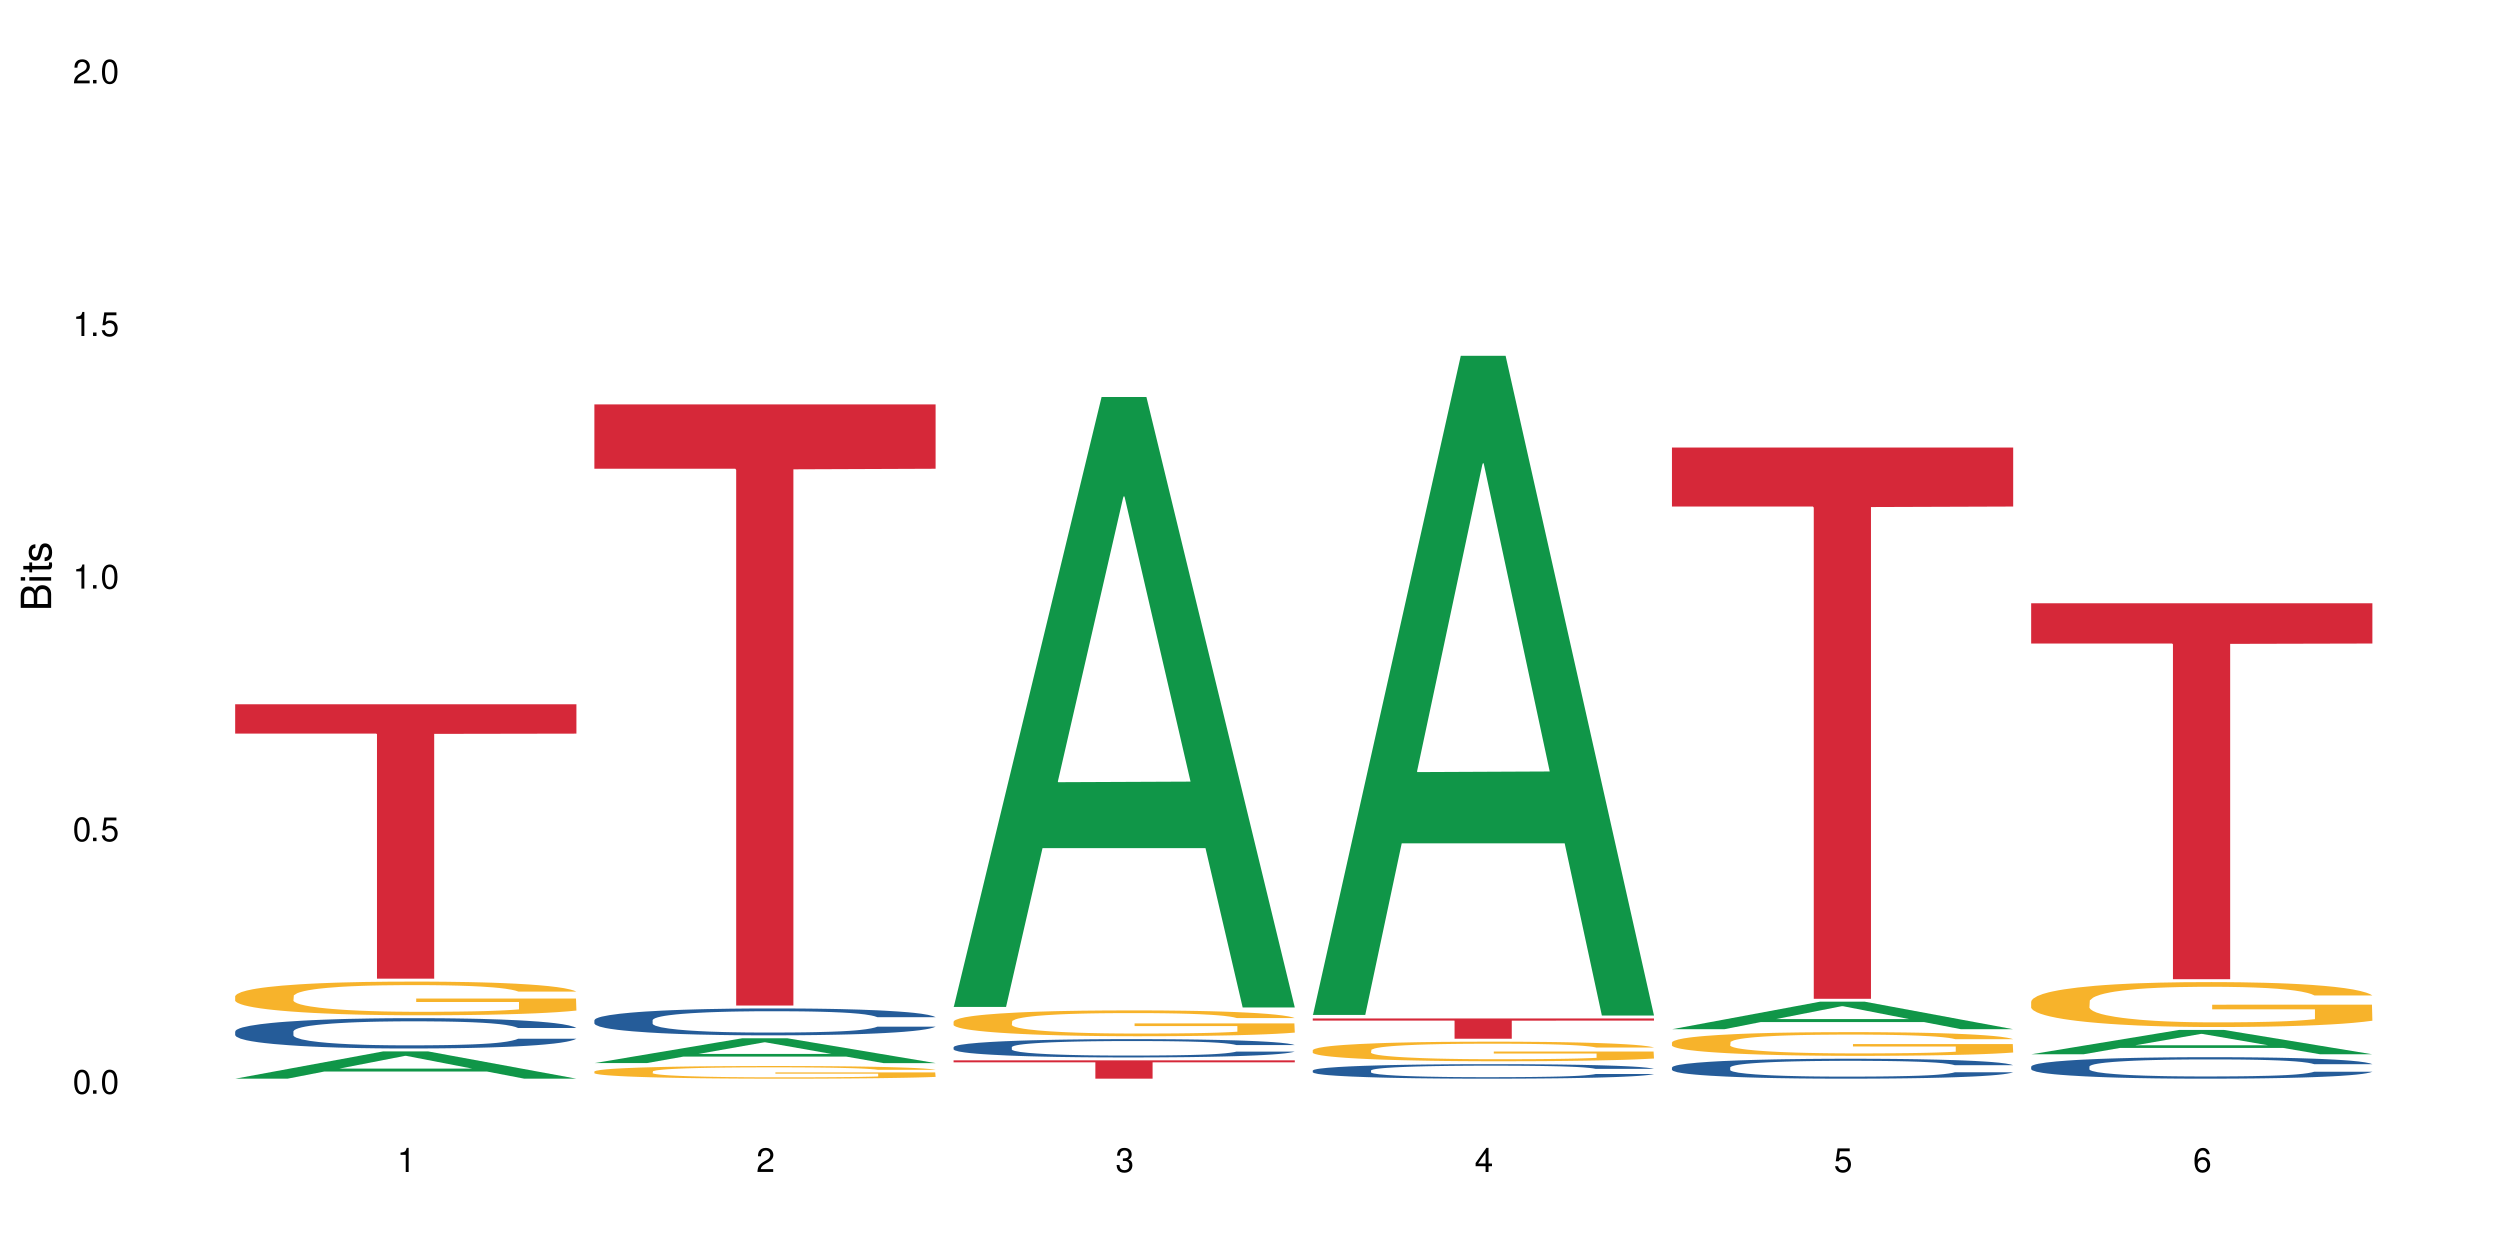
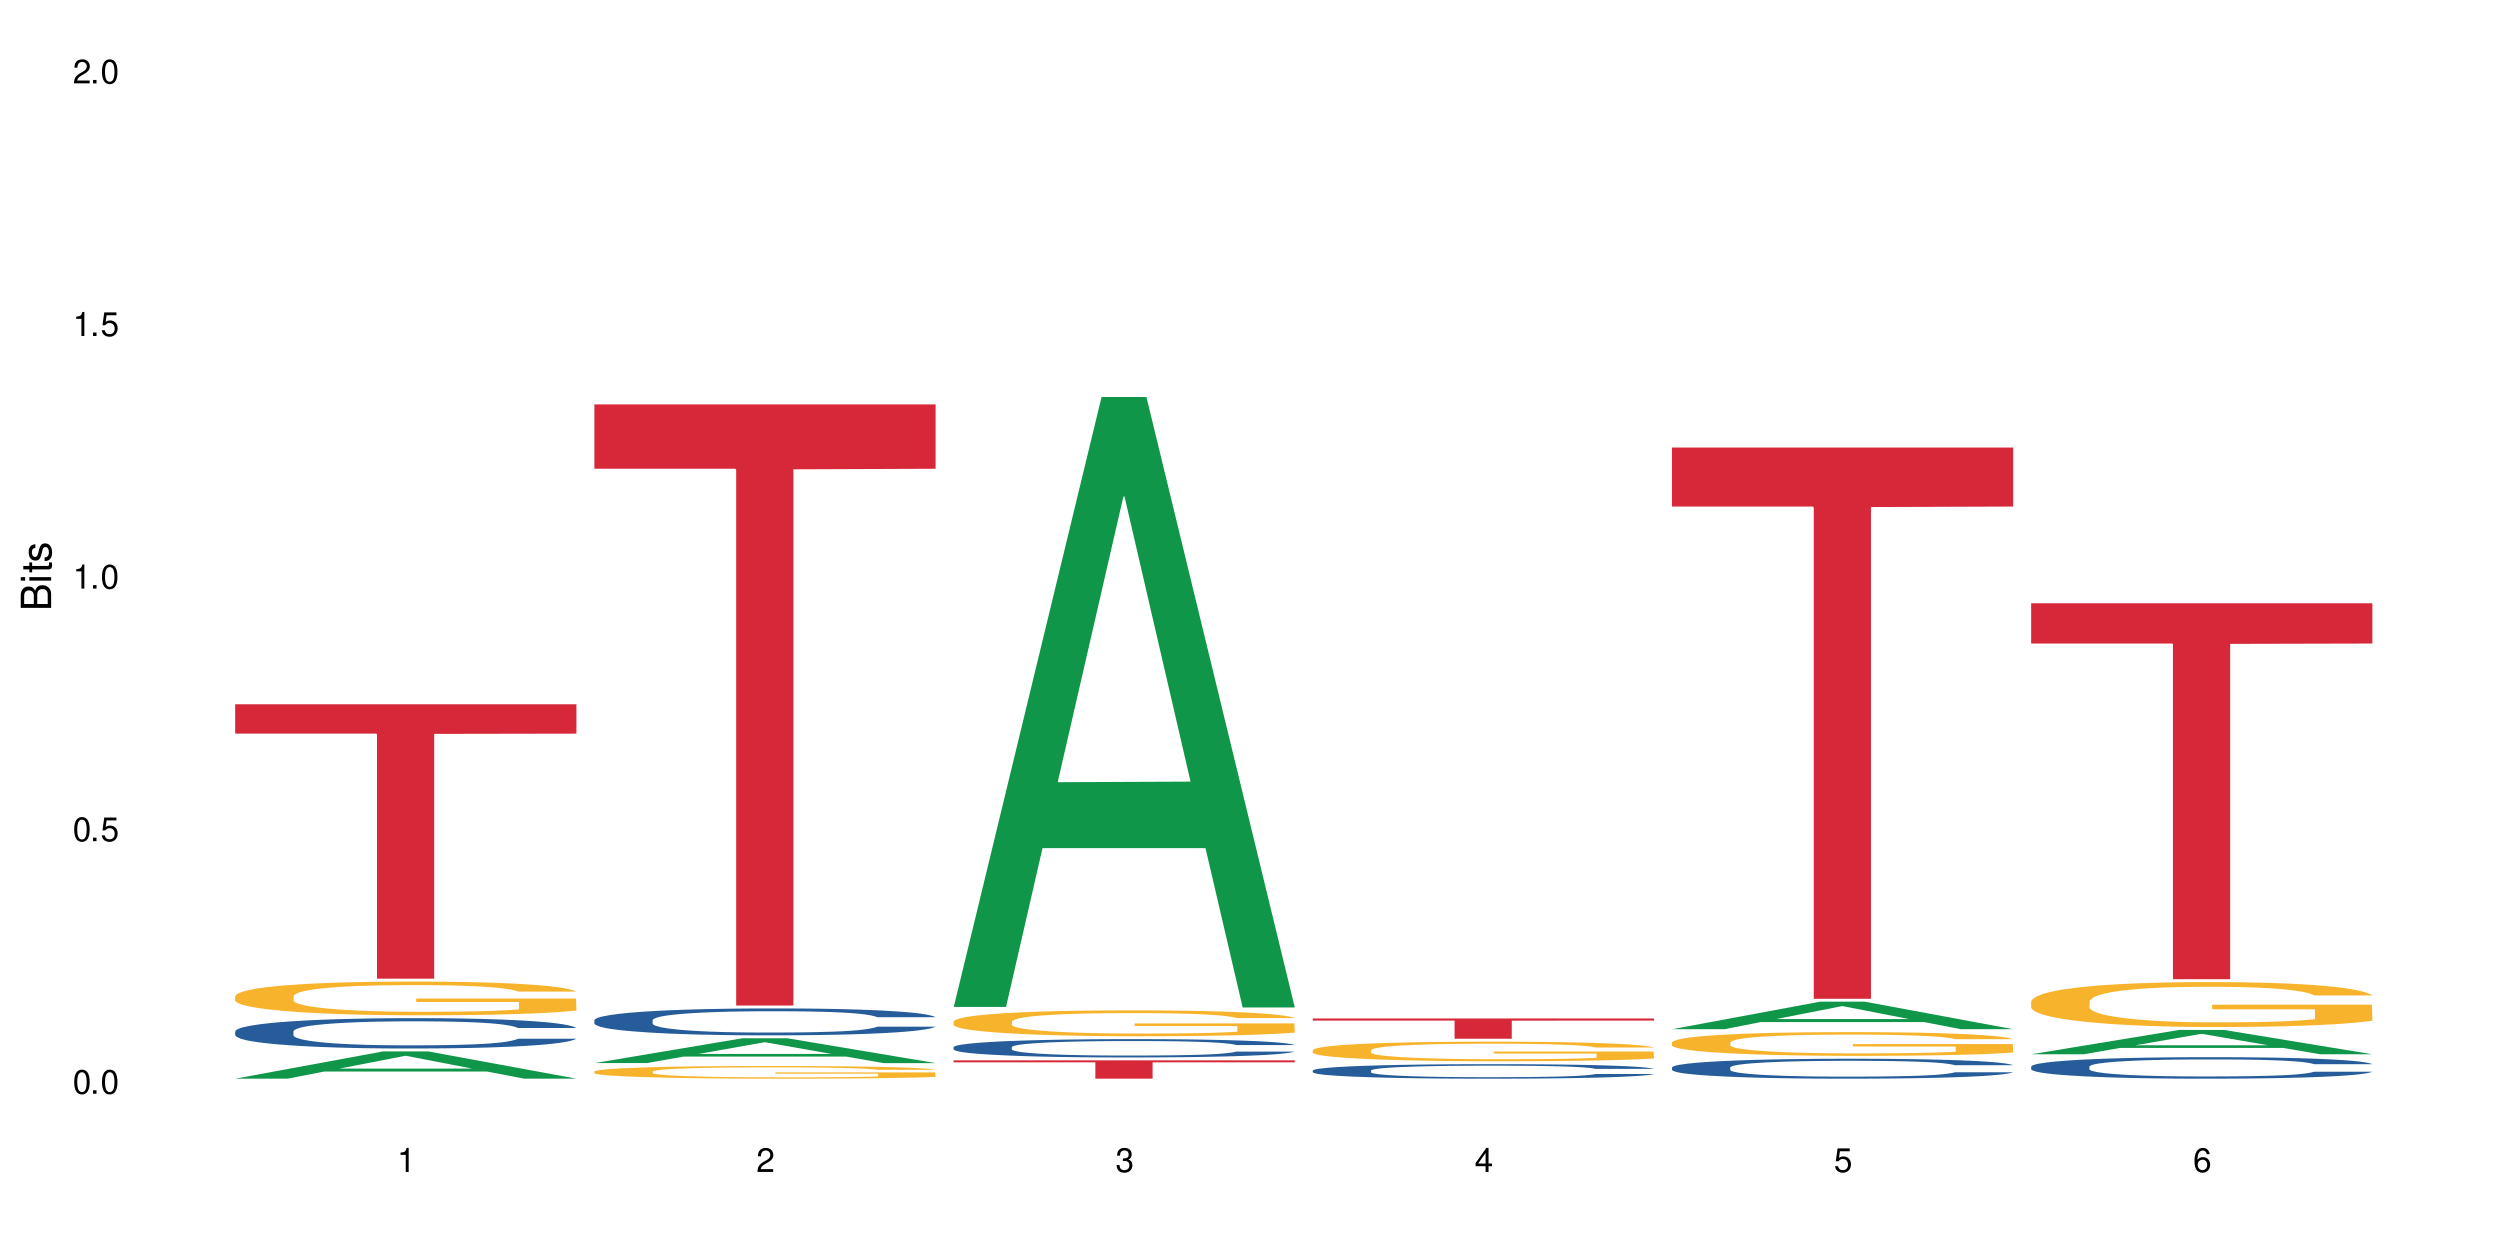
<svg xmlns="http://www.w3.org/2000/svg" xmlns:xlink="http://www.w3.org/1999/xlink" width="720" height="360" viewBox="0 0 720 360">
  <defs>
    <g>
      <g id="glyph-0-0">
</g>
      <g id="glyph-0-1">
        <path d="M 2.641 -6.938 C 2 -6.938 1.422 -6.656 1.078 -6.172 C 0.641 -5.562 0.406 -4.641 0.406 -3.359 C 0.406 -1.016 1.188 0.219 2.641 0.219 C 4.078 0.219 4.859 -1.016 4.859 -3.297 C 4.859 -4.641 4.656 -5.547 4.203 -6.172 C 3.844 -6.656 3.281 -6.938 2.641 -6.938 Z M 2.641 -6.188 C 3.547 -6.188 4 -5.25 4 -3.375 C 4 -1.406 3.562 -0.484 2.625 -0.484 C 1.734 -0.484 1.281 -1.438 1.281 -3.344 C 1.281 -5.25 1.734 -6.188 2.641 -6.188 Z M 2.641 -6.188 " />
      </g>
      <g id="glyph-0-2">
        <path d="M 1.828 -1 L 0.828 -1 L 0.828 0 L 1.828 0 Z M 1.828 -1 " />
      </g>
      <g id="glyph-0-3">
        <path d="M 4.562 -6.797 L 1.062 -6.797 L 0.547 -3.094 L 1.328 -3.094 C 1.719 -3.562 2.047 -3.734 2.578 -3.734 C 3.484 -3.734 4.062 -3.109 4.062 -2.094 C 4.062 -1.125 3.484 -0.531 2.578 -0.531 C 1.828 -0.531 1.375 -0.906 1.188 -1.672 L 0.328 -1.672 C 0.453 -1.109 0.547 -0.844 0.75 -0.594 C 1.125 -0.078 1.828 0.219 2.594 0.219 C 3.969 0.219 4.922 -0.781 4.922 -2.219 C 4.922 -3.562 4.031 -4.484 2.719 -4.484 C 2.25 -4.484 1.859 -4.359 1.469 -4.062 L 1.734 -5.969 L 4.562 -5.969 Z M 4.562 -6.797 " />
      </g>
      <g id="glyph-0-4">
        <path d="M 2.484 -4.938 L 2.484 0 L 3.328 0 L 3.328 -6.938 L 2.766 -6.938 C 2.469 -5.875 2.281 -5.734 0.984 -5.562 L 0.984 -4.938 Z M 2.484 -4.938 " />
      </g>
      <g id="glyph-0-5">
        <path d="M 4.859 -0.828 L 1.281 -0.828 C 1.359 -1.406 1.672 -1.781 2.5 -2.281 L 3.469 -2.828 C 4.406 -3.344 4.906 -4.062 4.906 -4.906 C 4.906 -5.484 4.672 -6.031 4.266 -6.406 C 3.859 -6.766 3.375 -6.938 2.719 -6.938 C 1.859 -6.938 1.219 -6.625 0.844 -6.031 C 0.609 -5.672 0.5 -5.234 0.484 -4.531 L 1.328 -4.531 C 1.359 -5.016 1.406 -5.281 1.531 -5.516 C 1.75 -5.938 2.188 -6.203 2.703 -6.203 C 3.469 -6.203 4.031 -5.641 4.031 -4.891 C 4.031 -4.344 3.719 -3.859 3.125 -3.516 L 2.234 -3 C 0.812 -2.172 0.406 -1.531 0.328 -0.016 L 4.859 -0.016 Z M 4.859 -0.828 " />
      </g>
      <g id="glyph-0-6">
        <path d="M 2.125 -3.188 L 2.578 -3.188 C 3.5 -3.188 3.984 -2.766 3.984 -1.922 C 3.984 -1.062 3.469 -0.531 2.594 -0.531 C 1.656 -0.531 1.203 -1 1.156 -2.016 L 0.312 -2.016 C 0.344 -1.453 0.438 -1.094 0.609 -0.781 C 0.953 -0.109 1.625 0.219 2.547 0.219 C 3.953 0.219 4.859 -0.625 4.859 -1.938 C 4.859 -2.828 4.516 -3.297 3.703 -3.594 C 4.344 -3.844 4.656 -4.328 4.656 -5.031 C 4.656 -6.219 3.875 -6.938 2.578 -6.938 C 1.203 -6.938 0.484 -6.172 0.453 -4.703 L 1.297 -4.703 C 1.312 -5.125 1.344 -5.359 1.453 -5.578 C 1.641 -5.969 2.062 -6.203 2.594 -6.203 C 3.344 -6.203 3.797 -5.75 3.797 -5 C 3.797 -4.516 3.609 -4.219 3.25 -4.047 C 3.016 -3.953 2.703 -3.922 2.125 -3.906 Z M 2.125 -3.188 " />
      </g>
      <g id="glyph-0-7">
        <path d="M 3.141 -1.672 L 3.141 0 L 3.984 0 L 3.984 -1.672 L 4.984 -1.672 L 4.984 -2.438 L 3.984 -2.438 L 3.984 -6.938 L 3.359 -6.938 L 0.266 -2.578 L 0.266 -1.672 Z M 3.141 -2.438 L 1 -2.438 L 3.141 -5.5 Z M 3.141 -2.438 " />
      </g>
      <g id="glyph-0-8">
        <path d="M 4.781 -5.125 C 4.609 -6.266 3.891 -6.938 2.844 -6.938 C 2.094 -6.938 1.422 -6.578 1.031 -5.953 C 0.594 -5.266 0.406 -4.422 0.406 -3.172 C 0.406 -2 0.578 -1.25 0.984 -0.641 C 1.359 -0.078 1.953 0.219 2.703 0.219 C 3.984 0.219 4.922 -0.75 4.922 -2.094 C 4.922 -3.375 4.062 -4.281 2.844 -4.281 C 2.172 -4.281 1.641 -4.031 1.281 -3.516 C 1.281 -5.234 1.828 -6.188 2.797 -6.188 C 3.391 -6.188 3.797 -5.797 3.938 -5.125 Z M 2.734 -3.531 C 3.547 -3.531 4.062 -2.953 4.062 -2.031 C 4.062 -1.156 3.484 -0.531 2.703 -0.531 C 1.922 -0.531 1.328 -1.188 1.328 -2.078 C 1.328 -2.938 1.906 -3.531 2.734 -3.531 Z M 2.734 -3.531 " />
      </g>
      <g id="glyph-1-0">
</g>
      <g id="glyph-1-1">
        <path d="M 0 -0.953 L 0 -4.891 C 0 -5.719 -0.234 -6.344 -0.734 -6.797 C -1.188 -7.234 -1.812 -7.469 -2.5 -7.469 C -3.547 -7.469 -4.188 -7 -4.625 -5.875 C -4.984 -6.688 -5.625 -7.094 -6.531 -7.094 C -7.172 -7.094 -7.734 -6.859 -8.141 -6.391 C -8.562 -5.922 -8.75 -5.344 -8.75 -4.5 L -8.75 -0.953 Z M -4.984 -2.062 L -7.766 -2.062 L -7.766 -4.219 C -7.766 -4.844 -7.688 -5.203 -7.453 -5.5 C -7.219 -5.812 -6.859 -5.969 -6.375 -5.969 C -5.891 -5.969 -5.531 -5.812 -5.297 -5.5 C -5.062 -5.203 -4.984 -4.844 -4.984 -4.219 Z M -0.984 -2.062 L -4 -2.062 L -4 -4.781 C -4 -5.766 -3.438 -6.359 -2.484 -6.359 C -1.547 -6.359 -0.984 -5.766 -0.984 -4.781 Z M -0.984 -2.062 " />
      </g>
      <g id="glyph-1-2">
        <path d="M -6.281 -1.797 L -6.281 -0.797 L 0 -0.797 L 0 -1.797 Z M -8.75 -1.797 L -8.75 -0.797 L -7.484 -0.797 L -7.484 -1.797 Z M -8.75 -1.797 " />
      </g>
      <g id="glyph-1-3">
        <path d="M -6.281 -3.047 L -6.281 -2.016 L -8.016 -2.016 L -8.016 -1.016 L -6.281 -1.016 L -6.281 -0.172 L -5.469 -0.172 L -5.469 -1.016 L -0.719 -1.016 C -0.078 -1.016 0.281 -1.453 0.281 -2.234 C 0.281 -2.5 0.25 -2.719 0.188 -3.047 L -0.641 -3.047 C -0.609 -2.906 -0.594 -2.766 -0.594 -2.562 C -0.594 -2.141 -0.719 -2.016 -1.156 -2.016 L -5.469 -2.016 L -5.469 -3.047 Z M -6.281 -3.047 " />
      </g>
      <g id="glyph-1-4">
        <path d="M -4.531 -5.25 C -5.766 -5.25 -6.469 -4.422 -6.469 -2.969 C -6.469 -1.516 -5.719 -0.562 -4.547 -0.562 C -3.562 -0.562 -3.094 -1.062 -2.734 -2.562 L -2.516 -3.484 C -2.344 -4.188 -2.094 -4.469 -1.641 -4.469 C -1.047 -4.469 -0.641 -3.875 -0.641 -3 C -0.641 -2.453 -0.797 -2 -1.062 -1.75 C -1.25 -1.594 -1.422 -1.531 -1.875 -1.469 L -1.875 -0.406 C -0.422 -0.453 0.281 -1.266 0.281 -2.922 C 0.281 -4.5 -0.5 -5.516 -1.719 -5.516 C -2.656 -5.516 -3.172 -4.984 -3.469 -3.734 L -3.703 -2.766 C -3.891 -1.953 -4.156 -1.609 -4.594 -1.609 C -5.188 -1.609 -5.547 -2.125 -5.547 -2.938 C -5.547 -3.75 -5.203 -4.172 -4.531 -4.203 Z M -4.531 -5.25 " />
      </g>
    </g>
  </defs>
  <rect x="-72" y="-36" width="864" height="432" fill="rgb(100%, 100%, 100%)" fill-opacity="1" />
  <path fill-rule="nonzero" fill="rgb(6.275%, 58.824%, 28.235%)" fill-opacity="1" d="M 67.73 310.652 L 67.836 310.645 L 110.359 302.801 L 123.273 302.801 L 166.008 310.66 L 150.992 310.66 L 140.281 308.609 L 93.352 308.609 L 82.852 310.652 L 67.73 310.652 L 97.863 307.762 L 135.977 307.754 L 116.973 304.086 L 116.766 304.078 L 116.555 304.102 L 97.758 307.754 L 97.863 307.762 Z M 67.73 310.652 " />
  <path fill-rule="nonzero" fill="rgb(14.51%, 36.078%, 60%)" fill-opacity="1" d="M 67.73 297.035 L 67.852 297.027 L 67.852 296.836 L 68.211 296.535 L 69.051 296.152 L 69.887 295.887 L 72.047 295.418 L 75.043 294.961 L 78.156 294.613 L 80.434 294.402 L 82.473 294.246 L 87.145 293.949 L 90.145 293.797 L 93.379 293.66 L 97.332 293.527 L 100.211 293.445 L 106.684 293.32 L 111.477 293.262 L 115.191 293.238 L 123.223 293.238 L 128.016 293.27 L 131.492 293.312 L 135.324 293.375 L 138.562 293.445 L 144.195 293.621 L 149.227 293.844 L 151.504 293.973 L 155.102 294.219 L 157.855 294.461 L 159.773 294.668 L 161.934 294.961 L 163.848 295.32 L 165.289 295.727 L 166.008 296.07 L 149.227 296.07 L 148.391 295.754 L 147.43 295.504 L 145.633 295.18 L 143.836 294.945 L 141.316 294.715 L 139.039 294.562 L 135.926 294.41 L 133.168 294.316 L 130.293 294.246 L 127.535 294.195 L 122.262 294.148 L 116.148 294.148 L 113.871 294.164 L 109.199 294.227 L 106.684 294.285 L 103.086 294.395 L 100.57 294.5 L 97.574 294.66 L 95.535 294.793 L 93.02 295.004 L 91.223 295.188 L 89.184 295.449 L 87.984 295.648 L 86.906 295.871 L 85.949 296.137 L 85.23 296.414 L 84.75 296.711 L 84.508 296.996 L 84.508 298.234 L 84.75 298.52 L 85.348 298.855 L 86.906 299.344 L 89.184 299.766 L 91.82 300.102 L 94.336 300.34 L 95.777 300.449 L 97.691 300.578 L 100.688 300.738 L 105.004 300.898 L 107.52 300.961 L 111.355 301.023 L 115.312 301.059 L 120.586 301.059 L 125.258 301.023 L 128.375 300.984 L 131.609 300.922 L 136.043 300.785 L 138.801 300.656 L 141.199 300.508 L 142.996 300.355 L 144.195 300.227 L 145.992 299.98 L 147.43 299.707 L 148.508 299.43 L 149.227 299.16 L 166.008 299.16 L 165.289 299.477 L 164.207 299.789 L 163.129 300.02 L 161.453 300.301 L 159.535 300.547 L 156.777 300.824 L 154.5 301.008 L 151.504 301.207 L 148.75 301.359 L 145.754 301.496 L 141.316 301.656 L 138.441 301.734 L 135.324 301.809 L 131.609 301.871 L 126.938 301.926 L 121.902 301.957 L 117.227 301.965 L 112.195 301.949 L 108.48 301.918 L 103.566 301.848 L 97.453 301.703 L 93.02 301.551 L 89.543 301.398 L 86.547 301.242 L 83.191 301.023 L 78.875 300.676 L 76.238 300.402 L 74.441 300.18 L 72.406 299.867 L 70.969 299.59 L 69.289 299.141 L 68.09 298.574 L 67.73 298.137 Z M 67.73 297.035 " />
  <path fill-rule="nonzero" fill="rgb(96.863%, 70.196%, 16.863%)" fill-opacity="1" d="M 67.73 286.855 L 67.852 286.848 L 67.852 286.668 L 68.332 286.27 L 69.527 285.719 L 71.086 285.27 L 72.766 284.914 L 73.844 284.727 L 75.641 284.461 L 77.199 284.266 L 81.152 283.867 L 86.188 283.496 L 88.945 283.336 L 92.059 283.184 L 96.496 283.016 L 98.531 282.957 L 104.766 282.812 L 111.836 282.727 L 119.625 282.699 L 123.223 282.707 L 128.133 282.742 L 134.848 282.84 L 138.68 282.93 L 141.676 283.016 L 144.793 283.133 L 148.629 283.309 L 152.223 283.523 L 155.102 283.734 L 157.977 284 L 160.375 284.285 L 162.41 284.594 L 164.207 284.969 L 165.289 285.277 L 166.008 285.586 L 149.348 285.586 L 148.391 285.277 L 147.309 285.039 L 145.512 284.746 L 143.715 284.531 L 141.918 284.363 L 138.562 284.133 L 135.684 283.992 L 132.09 283.867 L 128.613 283.789 L 124.66 283.734 L 122.262 283.719 L 115.91 283.719 L 110.156 283.781 L 106.801 283.852 L 104.406 283.922 L 101.047 284.055 L 99.012 284.16 L 97.812 284.23 L 94.219 284.508 L 91.82 284.754 L 90.504 284.922 L 88.824 285.188 L 87.625 285.43 L 86.309 285.781 L 85.59 286.047 L 84.629 286.652 L 84.508 288.246 L 84.871 288.582 L 85.59 288.945 L 86.547 289.266 L 87.984 289.602 L 89.422 289.859 L 91.941 290.207 L 94.098 290.438 L 95.777 290.586 L 99.012 290.824 L 100.328 290.906 L 103.445 291.066 L 106.684 291.188 L 110.637 291.297 L 113.633 291.348 L 118.426 291.395 L 124.539 291.395 L 131.73 291.34 L 136.285 291.27 L 139.398 291.199 L 141.438 291.137 L 143.953 291.039 L 145.754 290.949 L 147.43 290.852 L 149.469 290.703 L 149.469 288.582 L 119.863 288.574 L 119.863 287.582 L 165.887 287.574 L 166.008 291.039 L 163.488 291.277 L 160.375 291.508 L 157.379 291.684 L 154.262 291.836 L 149.828 292.004 L 146.23 292.109 L 140.719 292.234 L 135.684 292.316 L 130.41 292.367 L 125.738 292.395 L 120.223 292.402 L 115.312 292.387 L 110.039 292.332 L 105.844 292.262 L 102.008 292.172 L 98.172 292.059 L 93.379 291.871 L 90.262 291.723 L 87.027 291.535 L 83.789 291.312 L 80.914 291.074 L 78.996 290.887 L 77.078 290.676 L 75.043 290.41 L 73.125 290.109 L 71.688 289.832 L 70.367 289.523 L 69.41 289.23 L 68.449 288.832 L 67.969 288.512 L 67.73 288.238 Z M 67.73 286.855 " />
  <path fill-rule="nonzero" fill="rgb(83.922%, 15.686%, 22.353%)" fill-opacity="1" d="M 67.73 202.824 L 166.008 202.824 L 166.008 211.285 L 125.047 211.359 L 125.047 281.863 L 108.57 281.863 L 108.57 211.434 L 108.332 211.285 L 67.73 211.285 Z M 67.73 202.824 " />
  <path fill-rule="nonzero" fill="rgb(6.275%, 58.824%, 28.235%)" fill-opacity="1" d="M 171.18 306.168 L 171.285 306.16 L 213.809 299.016 L 226.723 299.016 L 269.453 306.176 L 254.441 306.176 L 243.73 304.305 L 196.797 304.305 L 186.297 306.168 L 171.18 306.168 L 201.312 303.531 L 239.426 303.527 L 220.422 300.184 L 220.211 300.176 L 220 300.199 L 201.207 303.527 L 201.312 303.531 Z M 171.18 306.168 " />
  <path fill-rule="nonzero" fill="rgb(14.51%, 36.078%, 60%)" fill-opacity="1" d="M 171.18 293.805 L 171.297 293.797 L 171.297 293.625 L 171.66 293.355 L 172.496 293.016 L 173.336 292.785 L 175.492 292.367 L 178.488 291.961 L 181.605 291.652 L 183.883 291.469 L 185.922 291.324 L 190.594 291.062 L 193.59 290.93 L 196.828 290.809 L 200.781 290.688 L 203.656 290.617 L 210.129 290.504 L 214.922 290.453 L 218.641 290.434 L 226.668 290.434 L 231.461 290.461 L 234.938 290.496 L 238.773 290.555 L 242.008 290.617 L 247.641 290.773 L 252.676 290.973 L 254.953 291.086 L 258.547 291.305 L 261.305 291.516 L 263.223 291.699 L 265.379 291.961 L 267.297 292.281 L 268.734 292.641 L 269.453 292.945 L 252.676 292.945 L 251.836 292.664 L 250.879 292.445 L 249.082 292.152 L 247.281 291.949 L 244.766 291.742 L 242.488 291.609 L 239.371 291.473 L 236.617 291.391 L 233.738 291.324 L 230.984 291.281 L 225.711 291.242 L 219.598 291.242 L 217.32 291.254 L 212.645 291.312 L 210.129 291.359 L 206.535 291.461 L 204.016 291.551 L 201.02 291.695 L 198.984 291.812 L 196.469 291.996 L 194.668 292.16 L 192.633 292.395 L 191.434 292.57 L 190.355 292.77 L 189.395 293.004 L 188.676 293.25 L 188.199 293.512 L 187.957 293.77 L 187.957 294.863 L 188.199 295.121 L 188.797 295.418 L 190.355 295.848 L 192.633 296.223 L 195.27 296.523 L 197.785 296.734 L 199.223 296.832 L 201.141 296.945 L 204.137 297.09 L 208.453 297.23 L 210.969 297.285 L 214.805 297.344 L 218.758 297.371 L 224.031 297.371 L 228.707 297.344 L 231.82 297.309 L 235.059 297.25 L 239.492 297.129 L 242.25 297.016 L 244.645 296.883 L 246.445 296.75 L 247.641 296.637 L 249.441 296.414 L 250.879 296.176 L 251.957 295.926 L 252.676 295.688 L 269.453 295.688 L 268.734 295.969 L 267.656 296.246 L 266.578 296.449 L 264.898 296.699 L 262.984 296.918 L 260.227 297.168 L 257.949 297.328 L 254.953 297.508 L 252.195 297.641 L 249.199 297.762 L 244.766 297.902 L 241.891 297.973 L 238.773 298.035 L 235.059 298.094 L 230.383 298.145 L 225.352 298.172 L 220.676 298.18 L 215.645 298.164 L 211.926 298.137 L 207.012 298.07 L 200.902 297.945 L 196.469 297.809 L 192.992 297.676 L 189.996 297.535 L 186.641 297.344 L 182.324 297.031 L 179.688 296.789 L 177.891 296.594 L 175.852 296.316 L 174.414 296.07 L 172.738 295.672 L 171.539 295.168 L 171.18 294.781 Z M 171.18 293.805 " />
  <path fill-rule="nonzero" fill="rgb(96.863%, 70.196%, 16.863%)" fill-opacity="1" d="M 171.18 308.574 L 171.297 308.57 L 171.297 308.504 L 171.777 308.355 L 172.977 308.148 L 174.535 307.977 L 176.211 307.844 L 177.293 307.773 L 179.09 307.676 L 180.648 307.602 L 184.602 307.449 L 189.637 307.312 L 192.391 307.25 L 195.508 307.195 L 199.941 307.129 L 201.98 307.105 L 208.211 307.055 L 215.281 307.02 L 223.074 307.012 L 226.668 307.016 L 231.582 307.027 L 238.293 307.062 L 242.129 307.098 L 245.125 307.129 L 248.242 307.176 L 252.078 307.242 L 255.672 307.32 L 258.547 307.402 L 261.426 307.5 L 263.82 307.605 L 265.859 307.723 L 267.656 307.863 L 268.734 307.98 L 269.453 308.098 L 252.797 308.098 L 251.836 307.98 L 250.758 307.891 L 248.961 307.781 L 247.164 307.699 L 245.363 307.637 L 242.008 307.551 L 239.133 307.496 L 235.539 307.449 L 232.062 307.422 L 228.105 307.402 L 225.711 307.395 L 219.359 307.395 L 213.605 307.418 L 210.25 307.445 L 207.852 307.469 L 204.496 307.52 L 202.461 307.562 L 201.262 307.586 L 197.664 307.691 L 195.27 307.785 L 193.949 307.848 L 192.273 307.945 L 191.074 308.039 L 189.754 308.172 L 189.035 308.27 L 188.078 308.496 L 187.957 309.098 L 188.316 309.223 L 189.035 309.359 L 189.996 309.48 L 191.434 309.605 L 192.871 309.703 L 195.387 309.832 L 197.547 309.922 L 199.223 309.977 L 202.461 310.066 L 203.777 310.098 L 206.895 310.156 L 210.129 310.203 L 214.086 310.242 L 217.082 310.262 L 221.875 310.281 L 227.988 310.281 L 235.18 310.262 L 239.73 310.234 L 242.848 310.207 L 244.887 310.184 L 247.402 310.148 L 249.199 310.113 L 250.879 310.078 L 252.914 310.02 L 252.914 309.223 L 223.312 309.219 L 223.312 308.848 L 269.336 308.844 L 269.453 310.148 L 266.938 310.238 L 263.82 310.324 L 260.824 310.391 L 257.711 310.445 L 253.273 310.512 L 249.68 310.551 L 244.168 310.598 L 239.133 310.625 L 233.859 310.648 L 229.184 310.656 L 223.672 310.66 L 218.758 310.652 L 213.484 310.633 L 209.289 310.605 L 205.457 310.574 L 201.621 310.531 L 196.828 310.461 L 193.711 310.402 L 190.473 310.332 L 187.238 310.25 L 184.363 310.16 L 182.445 310.09 L 180.527 310.012 L 178.488 309.91 L 176.57 309.797 L 175.133 309.695 L 173.816 309.578 L 172.855 309.469 L 171.898 309.316 L 171.418 309.195 L 171.18 309.094 Z M 171.18 308.574 " />
  <path fill-rule="nonzero" fill="rgb(83.922%, 15.686%, 22.353%)" fill-opacity="1" d="M 171.18 116.469 L 269.453 116.469 L 269.453 135 L 228.496 135.164 L 228.496 289.598 L 212.02 289.598 L 212.02 135.324 L 211.777 135 L 171.18 135 Z M 171.18 116.469 " />
  <path fill-rule="nonzero" fill="rgb(6.275%, 58.824%, 28.235%)" fill-opacity="1" d="M 274.629 289.988 L 274.73 289.824 L 317.254 114.328 L 330.168 114.328 L 372.902 290.156 L 357.887 290.156 L 347.18 244.258 L 300.246 244.258 L 289.746 289.988 L 274.629 289.988 L 304.762 225.273 L 342.875 225.105 L 323.871 143.055 L 323.66 142.891 L 323.449 143.387 L 304.656 225.105 L 304.762 225.273 Z M 274.629 289.988 " />
  <path fill-rule="nonzero" fill="rgb(14.51%, 36.078%, 60%)" fill-opacity="1" d="M 274.629 301.566 L 274.746 301.562 L 274.746 301.445 L 275.105 301.266 L 275.945 301.031 L 276.785 300.875 L 278.941 300.59 L 281.938 300.312 L 285.055 300.102 L 287.332 299.977 L 289.367 299.879 L 294.043 299.699 L 297.039 299.609 L 300.273 299.527 L 304.23 299.445 L 307.105 299.398 L 313.578 299.32 L 318.371 299.285 L 322.086 299.273 L 330.117 299.273 L 334.91 299.293 L 338.387 299.316 L 342.223 299.355 L 345.457 299.398 L 351.09 299.504 L 356.125 299.637 L 358.402 299.715 L 361.996 299.863 L 364.754 300.012 L 366.672 300.137 L 368.828 300.312 L 370.746 300.531 L 372.184 300.777 L 372.902 300.984 L 356.125 300.984 L 355.285 300.793 L 354.324 300.641 L 352.527 300.445 L 350.73 300.305 L 348.215 300.164 L 345.938 300.074 L 342.82 299.98 L 340.062 299.922 L 337.188 299.879 L 334.43 299.852 L 329.156 299.82 L 323.047 299.82 L 320.77 299.832 L 316.094 299.871 L 313.578 299.902 L 309.98 299.973 L 307.465 300.035 L 304.469 300.129 L 302.434 300.211 L 299.914 300.336 L 298.117 300.449 L 296.078 300.609 L 294.883 300.727 L 293.801 300.863 L 292.844 301.023 L 292.125 301.191 L 291.645 301.371 L 291.406 301.543 L 291.406 302.289 L 291.645 302.465 L 292.246 302.668 L 293.801 302.961 L 296.078 303.219 L 298.715 303.418 L 301.234 303.562 L 302.672 303.633 L 304.59 303.707 L 307.586 303.805 L 311.898 303.902 L 314.418 303.941 L 318.25 303.98 L 322.207 304 L 327.48 304 L 332.152 303.98 L 335.27 303.953 L 338.508 303.918 L 342.941 303.836 L 345.695 303.758 L 348.094 303.664 L 349.891 303.574 L 351.09 303.496 L 352.887 303.348 L 354.324 303.184 L 355.406 303.016 L 356.125 302.852 L 372.902 302.852 L 372.184 303.043 L 371.105 303.23 L 370.027 303.371 L 368.348 303.539 L 366.43 303.691 L 363.676 303.859 L 361.398 303.969 L 358.402 304.09 L 355.645 304.18 L 352.648 304.262 L 348.215 304.359 L 345.336 304.406 L 342.223 304.453 L 338.508 304.488 L 333.832 304.523 L 328.797 304.543 L 324.125 304.547 L 319.09 304.539 L 315.375 304.52 L 310.461 304.477 L 304.348 304.391 L 299.914 304.297 L 296.438 304.207 L 293.441 304.109 L 290.086 303.98 L 285.773 303.766 L 283.137 303.602 L 281.34 303.469 L 279.301 303.281 L 277.863 303.109 L 276.184 302.84 L 274.988 302.5 L 274.629 302.234 Z M 274.629 301.566 " />
  <path fill-rule="nonzero" fill="rgb(96.863%, 70.196%, 16.863%)" fill-opacity="1" d="M 274.629 294.18 L 274.746 294.172 L 274.746 294.035 L 275.227 293.73 L 276.426 293.309 L 277.984 292.961 L 279.66 292.691 L 280.738 292.547 L 282.535 292.344 L 284.094 292.195 L 288.051 291.887 L 293.082 291.602 L 295.84 291.48 L 298.957 291.363 L 303.391 291.234 L 305.43 291.188 L 311.66 291.078 L 318.73 291.012 L 326.52 290.992 L 330.117 290.996 L 335.031 291.023 L 341.742 291.102 L 345.578 291.168 L 348.574 291.234 L 351.688 291.324 L 355.523 291.461 L 359.121 291.625 L 361.996 291.785 L 364.871 291.992 L 367.27 292.207 L 369.309 292.445 L 371.105 292.73 L 372.184 292.969 L 372.902 293.207 L 356.242 293.207 L 355.285 292.969 L 354.207 292.785 L 352.41 292.562 L 350.609 292.398 L 348.812 292.27 L 345.457 292.094 L 342.582 291.984 L 338.984 291.887 L 335.512 291.828 L 331.555 291.785 L 329.156 291.773 L 322.805 291.773 L 317.055 291.82 L 313.699 291.875 L 311.301 291.93 L 307.945 292.031 L 305.906 292.113 L 304.707 292.168 L 301.113 292.379 L 298.715 292.566 L 297.398 292.699 L 295.719 292.902 L 294.523 293.086 L 293.203 293.355 L 292.484 293.562 L 291.527 294.023 L 291.406 295.246 L 291.766 295.504 L 292.484 295.785 L 293.441 296.027 L 294.883 296.289 L 296.32 296.484 L 298.836 296.75 L 300.992 296.926 L 302.672 297.043 L 305.906 297.227 L 307.227 297.285 L 310.34 297.41 L 313.578 297.504 L 317.531 297.586 L 320.527 297.625 L 325.324 297.66 L 331.434 297.66 L 338.625 297.621 L 343.18 297.566 L 346.297 297.512 L 348.332 297.465 L 350.852 297.391 L 352.648 297.32 L 354.324 297.246 L 356.363 297.129 L 356.363 295.504 L 326.762 295.5 L 326.762 294.738 L 372.781 294.73 L 372.902 297.391 L 370.387 297.574 L 367.27 297.75 L 364.273 297.887 L 361.156 298 L 356.723 298.129 L 353.129 298.211 L 347.613 298.309 L 342.582 298.367 L 337.309 298.41 L 332.633 298.43 L 327.121 298.438 L 322.207 298.422 L 316.934 298.383 L 312.738 298.328 L 308.902 298.258 L 305.07 298.172 L 300.273 298.027 L 297.16 297.914 L 293.922 297.77 L 290.688 297.598 L 287.809 297.414 L 285.895 297.273 L 283.977 297.109 L 281.938 296.906 L 280.02 296.676 L 278.582 296.465 L 277.262 296.227 L 276.305 296 L 275.348 295.695 L 274.867 295.449 L 274.629 295.242 Z M 274.629 294.18 " />
  <path fill-rule="nonzero" fill="rgb(83.922%, 15.686%, 22.353%)" fill-opacity="1" d="M 274.629 305.383 L 372.902 305.383 L 372.902 305.949 L 331.945 305.953 L 331.945 310.66 L 315.465 310.66 L 315.465 305.957 L 315.227 305.949 L 274.629 305.949 Z M 274.629 305.383 " />
-   <path fill-rule="nonzero" fill="rgb(6.275%, 58.824%, 28.235%)" fill-opacity="1" d="M 378.074 292.297 L 378.18 292.117 L 420.703 102.477 L 433.617 102.477 L 476.352 292.477 L 461.336 292.477 L 450.625 242.879 L 403.695 242.879 L 393.195 292.297 L 378.074 292.297 L 408.207 222.363 L 446.32 222.184 L 427.316 133.52 L 427.109 133.34 L 426.898 133.875 L 408.105 222.184 L 408.207 222.363 Z M 378.074 292.297 " />
  <path fill-rule="nonzero" fill="rgb(14.51%, 36.078%, 60%)" fill-opacity="1" d="M 378.074 308.297 L 378.195 308.293 L 378.195 308.203 L 378.555 308.059 L 379.395 307.875 L 380.23 307.75 L 382.391 307.523 L 385.387 307.305 L 388.5 307.137 L 390.777 307.039 L 392.816 306.961 L 397.492 306.82 L 400.488 306.746 L 403.723 306.684 L 407.676 306.617 L 410.555 306.578 L 417.027 306.52 L 421.82 306.492 L 425.535 306.48 L 433.566 306.48 L 438.359 306.496 L 441.836 306.516 L 445.668 306.543 L 448.906 306.578 L 454.539 306.664 L 459.57 306.77 L 461.848 306.832 L 465.445 306.949 L 468.199 307.066 L 470.117 307.164 L 472.277 307.305 L 474.191 307.477 L 475.633 307.672 L 476.352 307.836 L 459.57 307.836 L 458.734 307.684 L 457.773 307.566 L 455.977 307.41 L 454.18 307.297 L 451.66 307.188 L 449.383 307.113 L 446.27 307.043 L 443.512 306.996 L 440.637 306.961 L 437.879 306.938 L 432.605 306.914 L 426.492 306.914 L 424.215 306.922 L 419.543 306.953 L 417.027 306.98 L 413.43 307.035 L 410.914 307.082 L 407.918 307.16 L 405.879 307.227 L 403.363 307.324 L 401.566 307.414 L 399.527 307.539 L 398.328 307.633 L 397.25 307.742 L 396.293 307.867 L 395.574 308 L 395.094 308.141 L 394.855 308.281 L 394.855 308.871 L 395.094 309.008 L 395.691 309.172 L 397.25 309.402 L 399.527 309.605 L 402.164 309.766 L 404.68 309.879 L 406.121 309.934 L 408.035 309.996 L 411.035 310.07 L 415.348 310.148 L 417.863 310.18 L 421.699 310.211 L 425.656 310.227 L 430.93 310.227 L 435.602 310.211 L 438.719 310.191 L 441.953 310.16 L 446.387 310.094 L 449.145 310.035 L 451.543 309.961 L 453.34 309.887 L 454.539 309.828 L 456.336 309.707 L 457.773 309.578 L 458.852 309.445 L 459.57 309.316 L 476.352 309.316 L 475.633 309.469 L 474.555 309.617 L 473.473 309.727 L 471.797 309.863 L 469.879 309.98 L 467.121 310.113 L 464.844 310.203 L 461.848 310.297 L 459.094 310.371 L 456.098 310.434 L 451.66 310.512 L 448.785 310.551 L 445.668 310.582 L 441.953 310.613 L 437.281 310.641 L 432.246 310.656 L 427.574 310.66 L 422.539 310.652 L 418.824 310.637 L 413.91 310.602 L 407.797 310.535 L 403.363 310.461 L 399.887 310.391 L 396.891 310.312 L 393.535 310.211 L 389.223 310.043 L 386.586 309.91 L 384.785 309.805 L 382.75 309.656 L 381.312 309.523 L 379.633 309.309 L 378.434 309.035 L 378.074 308.824 Z M 378.074 308.297 " />
  <path fill-rule="nonzero" fill="rgb(96.863%, 70.196%, 16.863%)" fill-opacity="1" d="M 378.074 302.418 L 378.195 302.414 L 378.195 302.309 L 378.676 302.078 L 379.871 301.758 L 381.43 301.496 L 383.109 301.289 L 384.188 301.18 L 385.984 301.027 L 387.543 300.914 L 391.496 300.68 L 396.531 300.465 L 399.289 300.371 L 402.402 300.285 L 406.84 300.188 L 408.875 300.148 L 415.109 300.066 L 422.18 300.016 L 429.969 300 L 433.566 300.004 L 438.48 300.027 L 445.191 300.082 L 449.023 300.133 L 452.02 300.188 L 455.137 300.254 L 458.973 300.355 L 462.566 300.48 L 465.445 300.602 L 468.32 300.758 L 470.719 300.922 L 472.754 301.102 L 474.555 301.32 L 475.633 301.5 L 476.352 301.68 L 459.691 301.68 L 458.734 301.5 L 457.652 301.359 L 455.855 301.191 L 454.059 301.066 L 452.262 300.969 L 448.906 300.836 L 446.027 300.754 L 442.434 300.68 L 438.957 300.633 L 435.004 300.602 L 432.605 300.594 L 426.254 300.594 L 420.5 300.629 L 417.145 300.672 L 414.75 300.711 L 411.395 300.789 L 409.355 300.852 L 408.156 300.891 L 404.562 301.051 L 402.164 301.195 L 400.848 301.293 L 399.168 301.449 L 397.969 301.586 L 396.652 301.793 L 395.934 301.949 L 394.973 302.301 L 394.855 303.227 L 395.215 303.422 L 395.934 303.633 L 396.891 303.82 L 398.328 304.016 L 399.766 304.164 L 402.285 304.367 L 404.441 304.5 L 406.121 304.586 L 409.355 304.727 L 410.672 304.773 L 413.789 304.867 L 417.027 304.938 L 420.98 305 L 423.977 305.031 L 428.77 305.055 L 434.883 305.055 L 442.074 305.023 L 446.629 304.984 L 449.746 304.941 L 451.781 304.906 L 454.297 304.852 L 456.098 304.797 L 457.773 304.742 L 459.812 304.652 L 459.812 303.422 L 430.211 303.418 L 430.211 302.84 L 476.23 302.836 L 476.352 304.852 L 473.832 304.988 L 470.719 305.125 L 467.723 305.227 L 464.605 305.312 L 460.172 305.41 L 456.574 305.473 L 451.062 305.547 L 446.027 305.594 L 440.754 305.625 L 436.082 305.637 L 430.57 305.645 L 425.656 305.633 L 420.383 305.602 L 416.188 305.562 L 412.352 305.512 L 408.516 305.441 L 403.723 305.336 L 400.605 305.246 L 397.371 305.141 L 394.133 305.012 L 391.258 304.871 L 389.34 304.762 L 387.422 304.641 L 385.387 304.484 L 383.469 304.309 L 382.031 304.148 L 380.711 303.969 L 379.754 303.797 L 378.793 303.566 L 378.316 303.383 L 378.074 303.223 Z M 378.074 302.418 " />
  <path fill-rule="nonzero" fill="rgb(83.922%, 15.686%, 22.353%)" fill-opacity="1" d="M 378.074 293.312 L 476.352 293.312 L 476.352 293.938 L 435.391 293.945 L 435.391 299.164 L 418.914 299.164 L 418.914 293.949 L 418.676 293.938 L 378.074 293.938 Z M 378.074 293.312 " />
  <path fill-rule="nonzero" fill="rgb(6.275%, 58.824%, 28.235%)" fill-opacity="1" d="M 481.523 296.41 L 481.629 296.402 L 524.152 288.488 L 537.066 288.488 L 579.797 296.418 L 564.785 296.418 L 554.074 294.348 L 507.141 294.348 L 496.641 296.41 L 481.523 296.41 L 511.656 293.492 L 549.77 293.484 L 530.766 289.781 L 530.555 289.777 L 530.348 289.797 L 511.551 293.484 L 511.656 293.492 Z M 481.523 296.41 " />
  <path fill-rule="nonzero" fill="rgb(14.51%, 36.078%, 60%)" fill-opacity="1" d="M 481.523 307.418 L 481.645 307.414 L 481.645 307.289 L 482.004 307.09 L 482.84 306.836 L 483.68 306.664 L 485.836 306.355 L 488.832 306.055 L 491.949 305.824 L 494.227 305.688 L 496.266 305.582 L 500.938 305.391 L 503.934 305.289 L 507.172 305.199 L 511.125 305.109 L 514 305.059 L 520.473 304.977 L 525.27 304.938 L 528.984 304.922 L 537.012 304.922 L 541.809 304.945 L 545.281 304.969 L 549.117 305.012 L 552.352 305.059 L 557.984 305.176 L 563.02 305.32 L 565.297 305.406 L 568.891 305.566 L 571.648 305.727 L 573.566 305.859 L 575.723 306.055 L 577.641 306.293 L 579.078 306.559 L 579.797 306.785 L 563.02 306.785 L 562.18 306.574 L 561.223 306.41 L 559.426 306.195 L 557.625 306.043 L 555.109 305.895 L 552.832 305.793 L 549.715 305.695 L 546.961 305.629 L 544.082 305.582 L 541.328 305.551 L 536.055 305.52 L 529.941 305.52 L 527.664 305.531 L 522.992 305.574 L 520.473 305.609 L 516.879 305.684 L 514.363 305.75 L 511.367 305.855 L 509.328 305.945 L 506.812 306.082 L 505.012 306.203 L 502.977 306.375 L 501.777 306.508 L 500.699 306.652 L 499.738 306.828 L 499.02 307.012 L 498.543 307.203 L 498.301 307.395 L 498.301 308.207 L 498.543 308.395 L 499.141 308.613 L 500.699 308.934 L 502.977 309.211 L 505.613 309.434 L 508.129 309.59 L 509.566 309.664 L 511.484 309.746 L 514.48 309.852 L 518.797 309.957 L 521.312 310 L 525.148 310.043 L 529.102 310.062 L 534.375 310.062 L 539.051 310.043 L 542.168 310.016 L 545.402 309.973 L 549.836 309.883 L 552.594 309.801 L 554.988 309.699 L 556.789 309.602 L 557.984 309.516 L 559.785 309.355 L 561.223 309.176 L 562.301 308.992 L 563.02 308.812 L 579.797 308.812 L 579.078 309.023 L 578 309.227 L 576.922 309.379 L 575.246 309.562 L 573.328 309.727 L 570.57 309.91 L 568.293 310.031 L 565.297 310.16 L 562.539 310.262 L 559.543 310.352 L 555.109 310.457 L 552.234 310.508 L 549.117 310.555 L 545.402 310.598 L 540.727 310.633 L 535.695 310.656 L 531.02 310.66 L 525.988 310.648 L 522.27 310.629 L 517.359 310.582 L 511.246 310.488 L 506.812 310.387 L 503.336 310.289 L 500.34 310.184 L 496.984 310.043 L 492.668 309.812 L 490.031 309.633 L 488.234 309.484 L 486.195 309.281 L 484.758 309.098 L 483.082 308.805 L 481.883 308.43 L 481.523 308.145 Z M 481.523 307.418 " />
  <path fill-rule="nonzero" fill="rgb(96.863%, 70.196%, 16.863%)" fill-opacity="1" d="M 481.523 300.18 L 481.645 300.172 L 481.645 300.047 L 482.121 299.77 L 483.32 299.383 L 484.879 299.062 L 486.555 298.812 L 487.637 298.684 L 489.434 298.496 L 490.992 298.359 L 494.945 298.078 L 499.98 297.816 L 502.734 297.703 L 505.852 297.598 L 510.285 297.477 L 512.324 297.434 L 518.555 297.332 L 525.629 297.273 L 533.418 297.254 L 537.012 297.258 L 541.926 297.285 L 548.637 297.352 L 552.473 297.414 L 555.469 297.477 L 558.586 297.559 L 562.422 297.684 L 566.016 297.832 L 568.891 297.984 L 571.77 298.172 L 574.164 298.371 L 576.203 298.59 L 578 298.852 L 579.078 299.07 L 579.797 299.289 L 563.141 299.289 L 562.18 299.07 L 561.102 298.898 L 559.305 298.695 L 557.508 298.543 L 555.711 298.426 L 552.352 298.266 L 549.477 298.164 L 545.883 298.078 L 542.406 298.02 L 538.449 297.984 L 536.055 297.969 L 529.703 297.969 L 523.949 298.016 L 520.594 298.062 L 518.195 298.113 L 514.84 298.207 L 512.805 298.281 L 511.605 298.332 L 508.008 298.527 L 505.613 298.699 L 504.293 298.82 L 502.617 299.008 L 501.418 299.176 L 500.098 299.426 L 499.379 299.613 L 498.422 300.035 L 498.301 301.16 L 498.66 301.398 L 499.379 301.652 L 500.34 301.879 L 501.777 302.113 L 503.215 302.297 L 505.73 302.539 L 507.891 302.699 L 509.566 302.809 L 512.805 302.977 L 514.121 303.031 L 517.238 303.145 L 520.473 303.23 L 524.43 303.305 L 527.426 303.344 L 532.219 303.375 L 538.332 303.375 L 545.523 303.336 L 550.078 303.289 L 553.191 303.238 L 555.23 303.195 L 557.746 303.125 L 559.543 303.062 L 561.223 302.996 L 563.258 302.887 L 563.258 301.398 L 533.656 301.391 L 533.656 300.691 L 579.68 300.684 L 579.797 303.125 L 577.281 303.293 L 574.164 303.457 L 571.168 303.582 L 568.055 303.688 L 563.617 303.805 L 560.023 303.879 L 554.512 303.969 L 549.477 304.023 L 544.203 304.062 L 539.531 304.082 L 534.016 304.086 L 529.102 304.074 L 523.828 304.035 L 519.637 303.988 L 515.801 303.926 L 511.965 303.844 L 507.172 303.711 L 504.055 303.605 L 500.82 303.477 L 497.582 303.32 L 494.707 303.148 L 492.789 303.02 L 490.871 302.871 L 488.832 302.684 L 486.918 302.469 L 485.477 302.277 L 484.16 302.059 L 483.199 301.852 L 482.242 301.57 L 481.762 301.348 L 481.523 301.152 Z M 481.523 300.18 " />
  <path fill-rule="nonzero" fill="rgb(83.922%, 15.686%, 22.353%)" fill-opacity="1" d="M 481.523 128.887 L 579.797 128.887 L 579.797 145.883 L 538.84 146.031 L 538.84 287.652 L 522.363 287.652 L 522.363 146.18 L 522.121 145.883 L 481.523 145.883 Z M 481.523 128.887 " />
  <path fill-rule="nonzero" fill="rgb(6.275%, 58.824%, 28.235%)" fill-opacity="1" d="M 584.973 303.629 L 585.074 303.621 L 627.598 296.621 L 640.512 296.621 L 683.246 303.637 L 668.23 303.637 L 657.523 301.805 L 610.59 301.805 L 600.09 303.629 L 584.973 303.629 L 615.105 301.047 L 653.219 301.039 L 634.215 297.766 L 634.004 297.758 L 633.793 297.777 L 615 301.039 L 615.105 301.047 Z M 584.973 303.629 " />
  <path fill-rule="nonzero" fill="rgb(14.51%, 36.078%, 60%)" fill-opacity="1" d="M 584.973 307.164 L 585.09 307.16 L 585.09 307.023 L 585.449 306.809 L 586.289 306.535 L 587.129 306.348 L 589.285 306.016 L 592.281 305.691 L 595.398 305.445 L 597.676 305.297 L 599.711 305.184 L 604.387 304.977 L 607.383 304.867 L 610.617 304.77 L 614.574 304.676 L 617.449 304.617 L 623.922 304.527 L 628.715 304.488 L 632.43 304.473 L 640.461 304.473 L 645.254 304.492 L 648.73 304.523 L 652.566 304.566 L 655.801 304.617 L 661.434 304.742 L 666.469 304.902 L 668.746 304.992 L 672.34 305.168 L 675.098 305.336 L 677.016 305.484 L 679.172 305.691 L 681.09 305.949 L 682.527 306.234 L 683.246 306.48 L 666.469 306.48 L 665.629 306.254 L 664.672 306.078 L 662.871 305.848 L 661.074 305.684 L 658.559 305.52 L 656.281 305.41 L 653.164 305.305 L 650.406 305.234 L 647.531 305.184 L 644.773 305.148 L 639.504 305.117 L 633.391 305.117 L 631.113 305.129 L 626.438 305.172 L 623.922 305.211 L 620.328 305.293 L 617.809 305.363 L 614.812 305.477 L 612.777 305.574 L 610.258 305.723 L 608.461 305.852 L 606.426 306.039 L 605.227 306.18 L 604.148 306.34 L 603.188 306.523 L 602.469 306.723 L 601.988 306.934 L 601.75 307.137 L 601.75 308.012 L 601.988 308.215 L 602.59 308.453 L 604.148 308.801 L 606.426 309.098 L 609.059 309.336 L 611.578 309.508 L 613.016 309.586 L 614.934 309.676 L 617.93 309.789 L 622.242 309.902 L 624.762 309.949 L 628.598 309.992 L 632.551 310.016 L 637.824 310.016 L 642.5 309.992 L 645.613 309.965 L 648.852 309.918 L 653.285 309.824 L 656.043 309.734 L 658.438 309.625 L 660.234 309.516 L 661.434 309.426 L 663.23 309.25 L 664.672 309.059 L 665.75 308.859 L 666.469 308.668 L 683.246 308.668 L 682.527 308.895 L 681.449 309.117 L 680.371 309.281 L 678.691 309.477 L 676.773 309.652 L 674.02 309.852 L 671.742 309.98 L 668.746 310.121 L 665.988 310.23 L 662.992 310.328 L 658.559 310.441 L 655.68 310.496 L 652.566 310.547 L 648.852 310.594 L 644.176 310.633 L 639.141 310.656 L 634.469 310.66 L 629.434 310.648 L 625.719 310.625 L 620.805 310.574 L 614.695 310.473 L 610.258 310.367 L 606.785 310.258 L 603.789 310.145 L 600.43 309.992 L 596.117 309.742 L 593.48 309.551 L 591.684 309.395 L 589.645 309.172 L 588.207 308.973 L 586.527 308.656 L 585.332 308.258 L 584.973 307.945 Z M 584.973 307.164 " />
  <path fill-rule="nonzero" fill="rgb(96.863%, 70.196%, 16.863%)" fill-opacity="1" d="M 584.973 288.387 L 585.09 288.375 L 585.09 288.137 L 585.57 287.605 L 586.77 286.875 L 588.328 286.27 L 590.004 285.797 L 591.082 285.551 L 592.883 285.195 L 594.438 284.938 L 598.395 284.406 L 603.426 283.906 L 606.184 283.695 L 609.301 283.496 L 613.734 283.27 L 615.773 283.188 L 622.004 283 L 629.074 282.879 L 636.867 282.844 L 640.461 282.855 L 645.375 282.902 L 652.086 283.035 L 655.922 283.152 L 658.918 283.27 L 662.035 283.422 L 665.867 283.66 L 669.465 283.945 L 672.34 284.227 L 675.215 284.582 L 677.613 284.961 L 679.652 285.375 L 681.449 285.871 L 682.527 286.281 L 683.246 286.695 L 666.586 286.695 L 665.629 286.281 L 664.551 285.965 L 662.754 285.574 L 660.953 285.289 L 659.156 285.066 L 655.801 284.758 L 652.926 284.57 L 649.328 284.406 L 645.855 284.297 L 641.898 284.227 L 639.504 284.203 L 633.148 284.203 L 627.398 284.285 L 624.043 284.379 L 621.645 284.477 L 618.289 284.652 L 616.25 284.793 L 615.055 284.891 L 611.457 285.254 L 609.059 285.586 L 607.742 285.812 L 606.062 286.164 L 604.867 286.484 L 603.547 286.957 L 602.828 287.312 L 601.871 288.113 L 601.75 290.242 L 602.109 290.691 L 602.828 291.176 L 603.789 291.602 L 605.227 292.051 L 606.664 292.391 L 609.18 292.852 L 611.336 293.16 L 613.016 293.359 L 616.25 293.68 L 617.57 293.785 L 620.688 294 L 623.922 294.164 L 627.875 294.305 L 630.871 294.379 L 635.668 294.438 L 641.777 294.438 L 648.969 294.367 L 653.523 294.27 L 656.641 294.176 L 658.676 294.094 L 661.195 293.965 L 662.992 293.844 L 664.672 293.715 L 666.707 293.516 L 666.707 290.691 L 637.105 290.68 L 637.105 289.355 L 683.125 289.344 L 683.246 293.965 L 680.73 294.281 L 677.613 294.59 L 674.617 294.828 L 671.5 295.027 L 667.066 295.25 L 663.473 295.395 L 657.957 295.559 L 652.926 295.664 L 647.652 295.734 L 642.977 295.773 L 637.465 295.785 L 632.551 295.762 L 627.277 295.688 L 623.082 295.594 L 619.246 295.477 L 615.414 295.324 L 610.617 295.074 L 607.504 294.875 L 604.266 294.625 L 601.031 294.328 L 598.156 294.012 L 596.238 293.762 L 594.32 293.48 L 592.281 293.125 L 590.363 292.723 L 588.926 292.355 L 587.609 291.941 L 586.648 291.555 L 585.691 291.023 L 585.211 290.598 L 584.973 290.23 Z M 584.973 288.387 " />
  <path fill-rule="nonzero" fill="rgb(83.922%, 15.686%, 22.353%)" fill-opacity="1" d="M 584.973 173.75 L 683.246 173.75 L 683.246 185.336 L 642.289 185.438 L 642.289 282.008 L 625.809 282.008 L 625.809 185.539 L 625.57 185.336 L 584.973 185.336 Z M 584.973 173.75 " />
  <g fill="rgb(0%, 0%, 0%)" fill-opacity="1">
    <use xlink:href="#glyph-0-1" x="20.965" y="314.993" />
    <use xlink:href="#glyph-0-2" x="25.965" y="314.993" />
    <use xlink:href="#glyph-0-1" x="28.965" y="314.993" />
  </g>
  <g fill="rgb(0%, 0%, 0%)" fill-opacity="1">
    <use xlink:href="#glyph-0-1" x="20.965" y="242.251" />
    <use xlink:href="#glyph-0-2" x="25.965" y="242.251" />
    <use xlink:href="#glyph-0-3" x="28.965" y="242.251" />
  </g>
  <g fill="rgb(0%, 0%, 0%)" fill-opacity="1">
    <use xlink:href="#glyph-0-4" x="20.965" y="169.509" />
    <use xlink:href="#glyph-0-2" x="25.965" y="169.509" />
    <use xlink:href="#glyph-0-1" x="28.965" y="169.509" />
  </g>
  <g fill="rgb(0%, 0%, 0%)" fill-opacity="1">
    <use xlink:href="#glyph-0-4" x="20.965" y="96.767" />
    <use xlink:href="#glyph-0-2" x="25.965" y="96.767" />
    <use xlink:href="#glyph-0-3" x="28.965" y="96.767" />
  </g>
  <g fill="rgb(0%, 0%, 0%)" fill-opacity="1">
    <use xlink:href="#glyph-0-5" x="20.965" y="24.024" />
    <use xlink:href="#glyph-0-2" x="25.965" y="24.024" />
    <use xlink:href="#glyph-0-1" x="28.965" y="24.024" />
  </g>
  <g fill="rgb(0%, 0%, 0%)" fill-opacity="1">
    <use xlink:href="#glyph-0-4" x="114.367" y="337.532" />
  </g>
  <g fill="rgb(0%, 0%, 0%)" fill-opacity="1">
    <use xlink:href="#glyph-0-5" x="217.816" y="337.532" />
  </g>
  <g fill="rgb(0%, 0%, 0%)" fill-opacity="1">
    <use xlink:href="#glyph-0-6" x="321.266" y="337.532" />
  </g>
  <g fill="rgb(0%, 0%, 0%)" fill-opacity="1">
    <use xlink:href="#glyph-0-7" x="424.711" y="337.532" />
  </g>
  <g fill="rgb(0%, 0%, 0%)" fill-opacity="1">
    <use xlink:href="#glyph-0-3" x="528.16" y="337.532" />
  </g>
  <g fill="rgb(0%, 0%, 0%)" fill-opacity="1">
    <use xlink:href="#glyph-0-8" x="631.609" y="337.532" />
  </g>
  <g fill="rgb(0%, 0%, 0%)" fill-opacity="1">
    <use xlink:href="#glyph-1-1" x="14.725" y="176.012" />
    <use xlink:href="#glyph-1-2" x="14.725" y="168.012" />
    <use xlink:href="#glyph-1-3" x="14.725" y="165.012" />
    <use xlink:href="#glyph-1-4" x="14.725" y="162.012" />
  </g>
</svg>